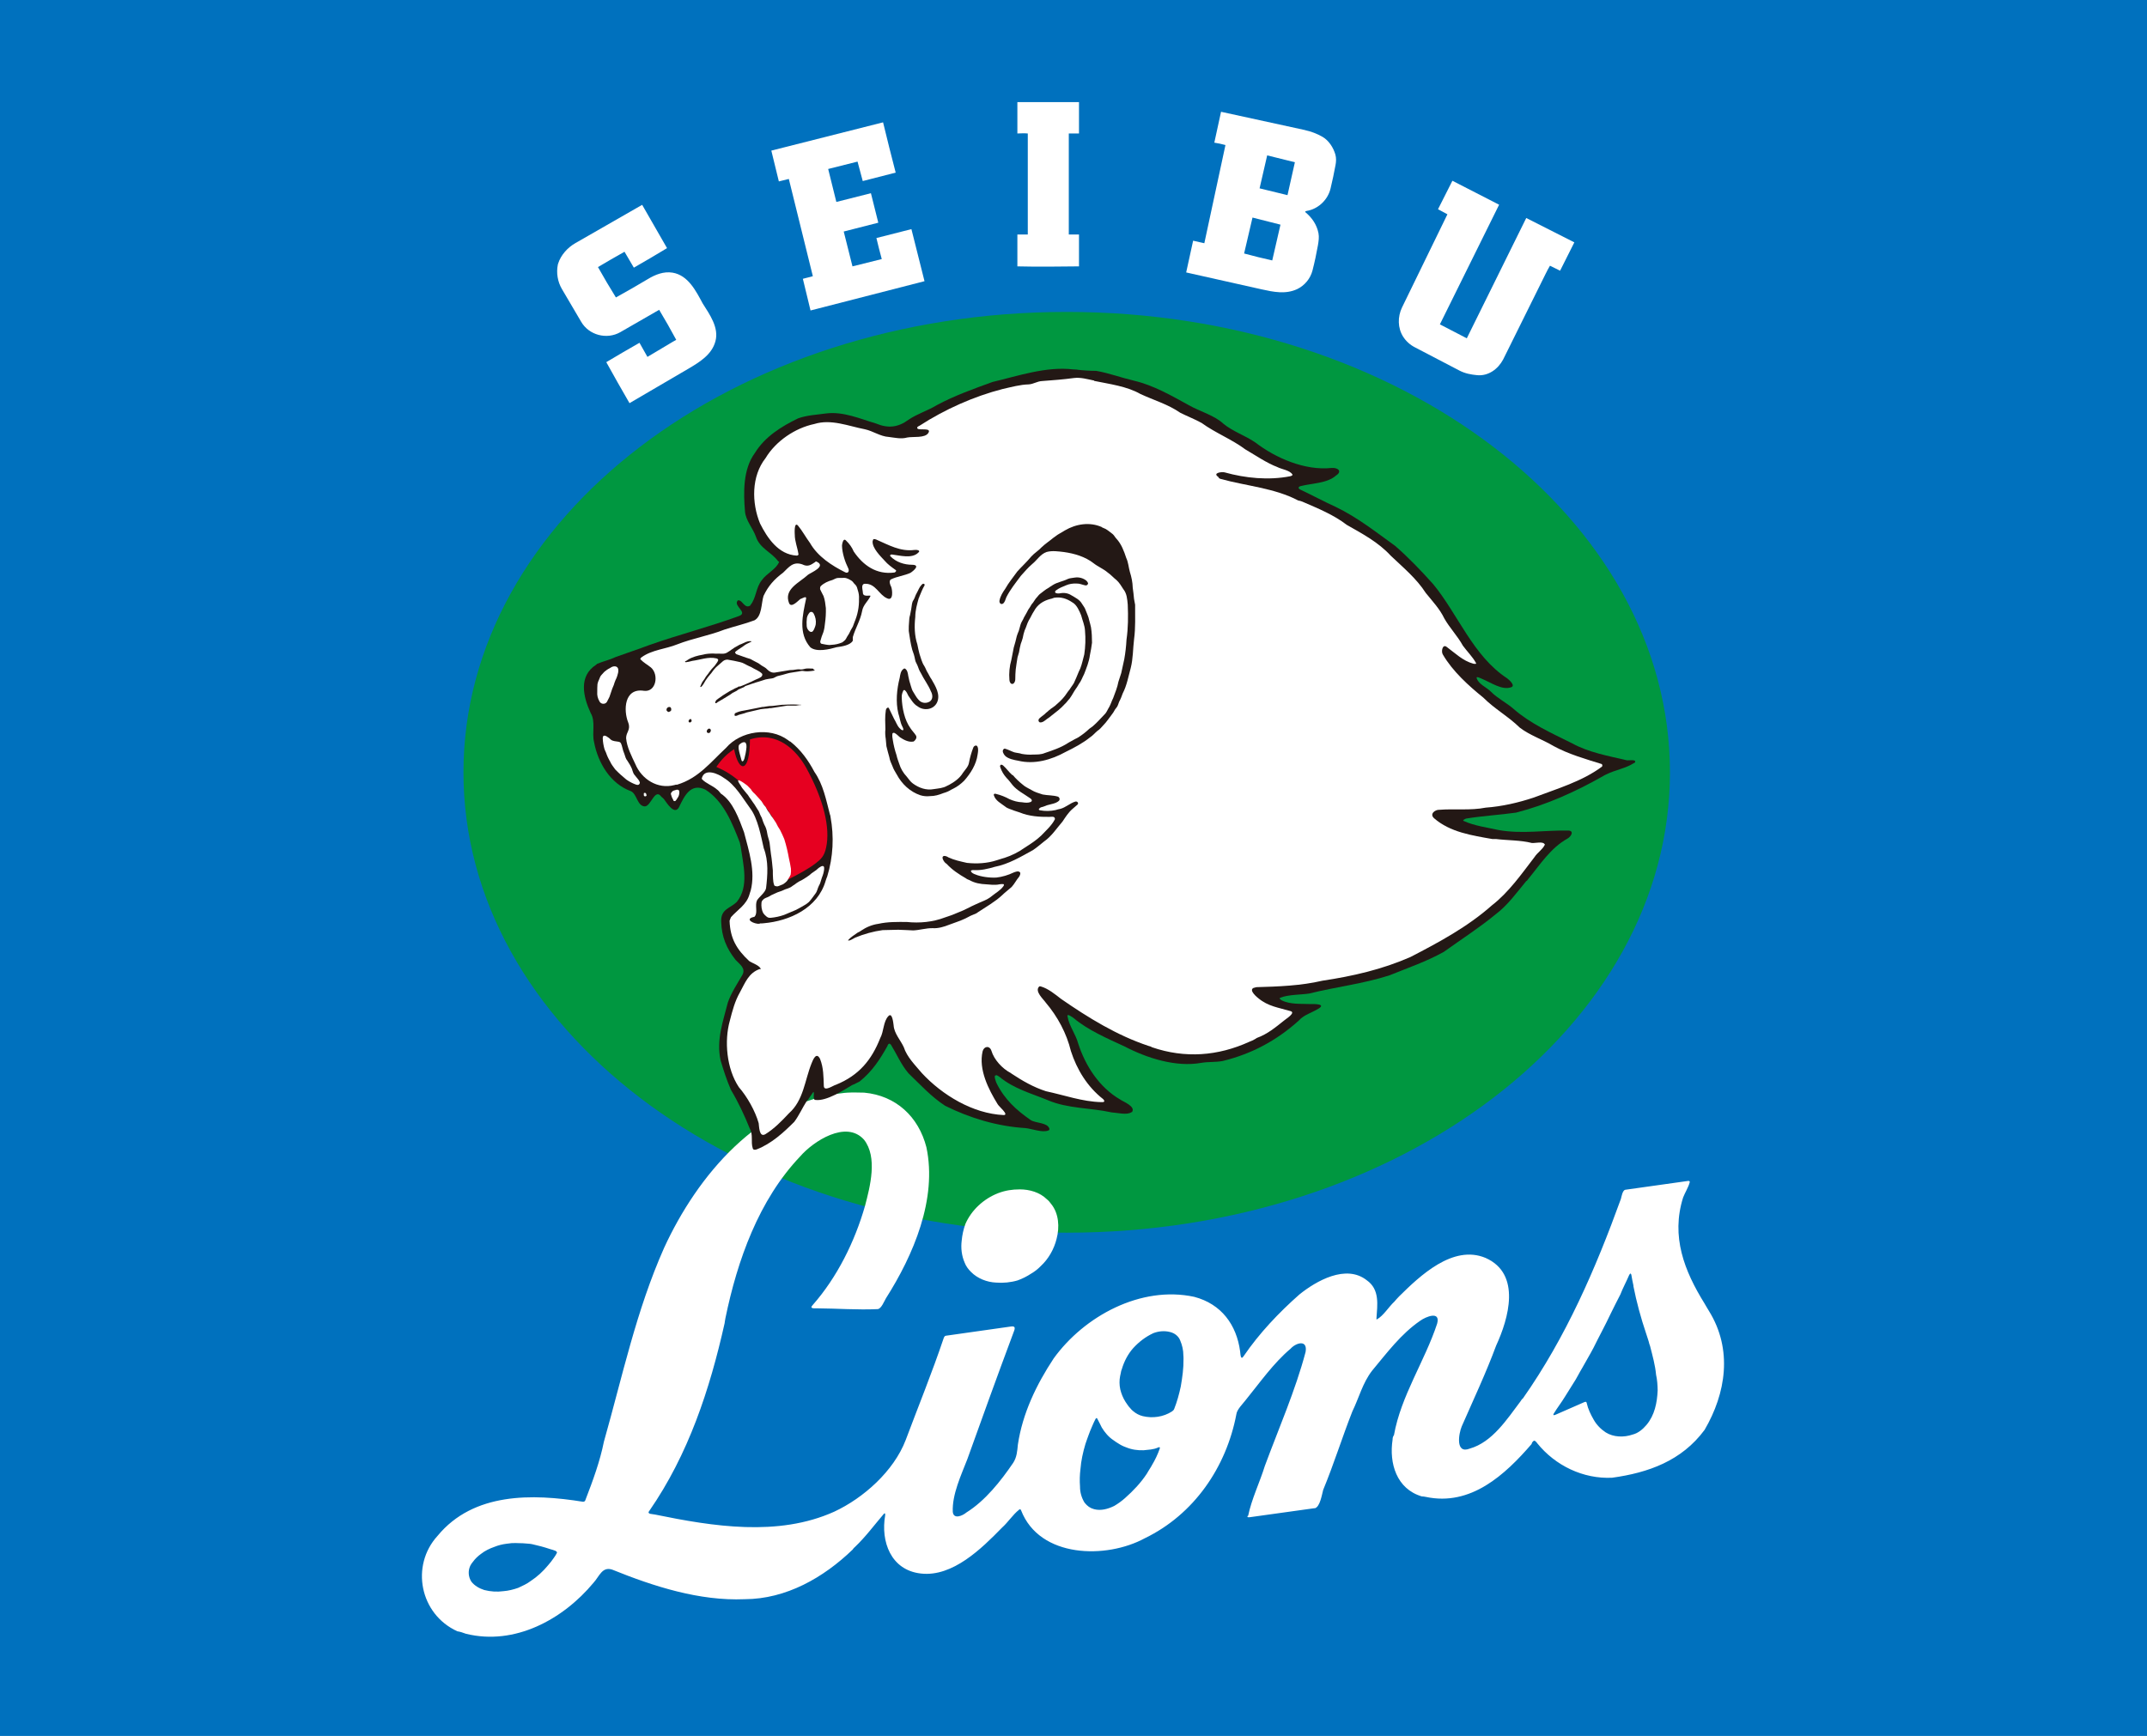
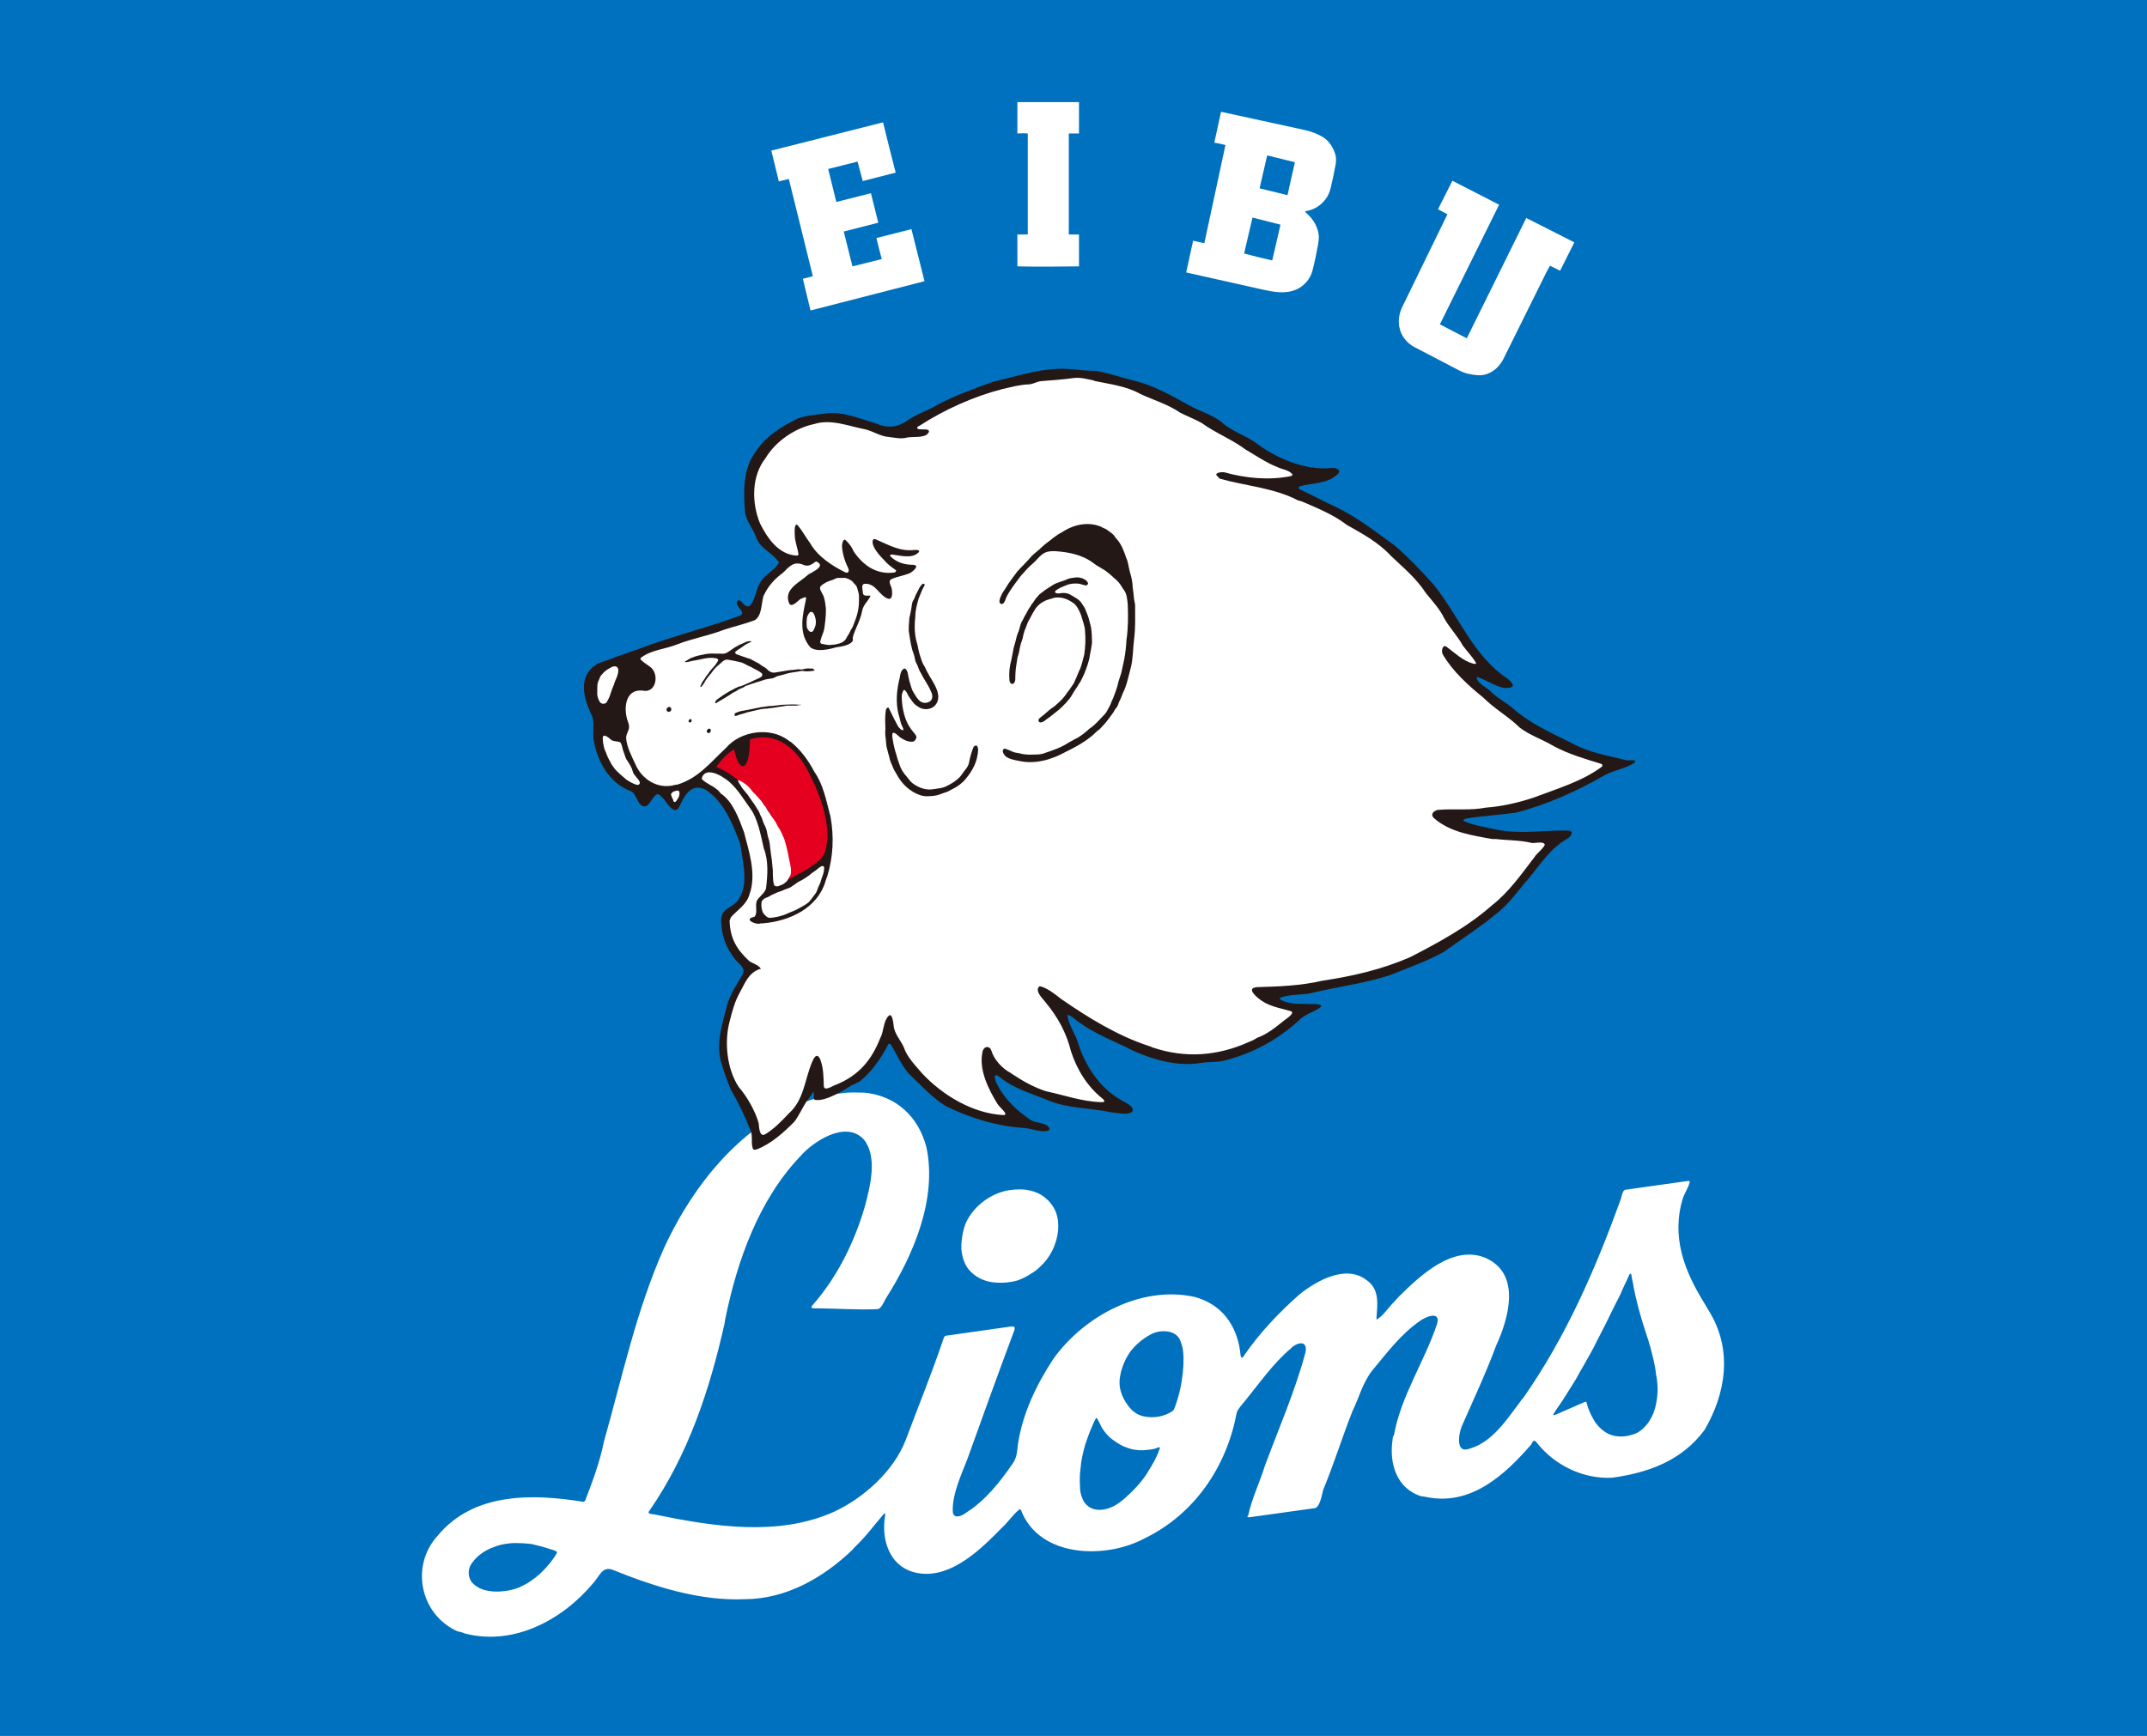
<svg xmlns="http://www.w3.org/2000/svg" id="_レイヤー_2" data-name="レイヤー_2" viewBox="0 0 296.86 240.09">
  <defs>
    <style>
      .cls-1 {
        fill: #e60020;
      }

      .cls-2 {
        fill: #009740;
      }

      .cls-3 {
        fill: #231815;
      }

      .cls-4 {
        fill: #0071be;
      }

      .cls-5 {
        fill: #fff;
      }
    </style>
  </defs>
  <g id="logo">
    <g>
      <rect class="cls-4" width="296.86" height="240.09" />
-       <path class="cls-2" d="M147.49,170.49c46.07,0,83.41-28.51,83.41-63.67s-37.34-63.68-83.41-63.68-83.41,28.51-83.41,63.68,37.34,63.67,83.41,63.67" />
      <path class="cls-5" d="M181.78,208.61c.74-.17,1-1.93,1.17-2.54,1.49-3.6,2.63-7.29,4.04-10.87.92-1.88,1.41-3.93,2.73-5.63,2.04-2.45,4-5.09,6.66-6.91.75-.54,2.83-1.42,2.33.41-1.71,5.19-5,9.97-5.97,15.42-.15.19-.19.4-.19.62-.5,3.26.54,6.81,4.03,7.85.17,0,.37.03.56.07,6.22,1.33,10.96-3.06,14.63-7.31.04-.21.16-.35.31-.45.18-.08.41.26.47.34,2.49,3.09,6.35,4.96,10.35,4.77,5-.69,9.62-2.33,12.79-6.62,2.95-5.05,3.92-11.1.6-16.45-.17-.3-.41-.66-.61-1.03-2.79-4.5-4.66-9.26-2.96-14.66.26-.68.73-1.39.92-2.13.02-.13-.12-.18-.23-.16-3.45.48-5.74.81-8.67,1.22-.4.05-.54.98-.62,1.26-3.5,9.67-7.6,19.13-13.55,27.6-.14.1-.24.25-.33.4-1.85,2.45-3.9,5.66-7.02,6.54-2.03.8-1.52-2.1-1.11-3.07,1.62-3.71,3.36-7.39,4.76-11.18,1.71-3.7,3.52-9.91-1.46-12.12-4.52-1.9-9.11,2.51-11.95,5.31-.26.26-.46.5-.66.73-.78.72-1.52,1.97-2.41,2.45-.04.06-.06.02-.07-.03v-.08c.12-1.88.49-4.01-1.35-5.3-2.87-2.25-6.98.1-9.3,1.97-2.85,2.51-5.57,5.39-7.69,8.5-.45.72-.46-.25-.51-.62-.49-3.67-2.58-6.56-6.35-7.55-7.37-1.59-15.21,2.67-19.43,8.52-2.39,3.62-4.31,7.61-4.95,11.92-.09.9-.14,1.73-.64,2.51-1.72,2.53-3.88,5.26-6.48,6.88-.5.43-1.77,1.01-1.88-.09-.11-2.41,1.17-5.1,2.01-7.28,2.07-5.76,4.14-11.52,6.28-17.24.11-.42.66-1.23-.21-1.12-3.38.48-5.67.8-9.03,1.28-.16,0-.26.2-.31.34-1.6,4.76-3.5,9.41-5.26,14.11-1.65,4.28-5.82,8-9.88,9.89-7.76,3.49-16.79,2.03-24.73.4-.3-.09-1.23-.02-.84-.5,5.41-7.81,8.36-16.77,10.42-25.96.02-.23.08-.46.11-.69,1.65-8.01,4.61-16.37,10.34-22.39,1.81-2.09,6.35-5.07,8.82-2.32,1.91,2.42.85,6.48.14,9.18-1.42,4.95-3.85,9.86-7.24,13.71-.49.51.24.44.6.44,2.78.02,5.6.24,8.39.11.51-.03.92-1.13,1.15-1.5,3.79-5.96,7.12-13.74,5.59-20.9-1.08-4.19-4.18-7.13-8.6-7.54-.74,0-1.49-.05-2.29,0h0c-.13.02-.26.02-.4.03-11.82,1.19-20.38,11.43-24.98,21.45-3.85,8.66-5.76,17.77-8.32,26.8-.54,2.71-1.54,5.43-2.53,7.99-.05.22-.17.33-.38.31-6.93-1.11-15.11-1.33-20.09,4.72-3.76,4.12-2.46,10.83,2.74,13.2.39.05.79.2,1.18.34,6.74,1.67,13.42-1.97,17.64-7.05.82-.89,1.19-2.28,2.59-1.82,5.73,2.32,12.07,4.36,18.32,4.09,5.74-.02,10.91-2.99,14.92-6.86.09-.16.21-.27.34-.38,1.47-1.4,2.64-3,3.96-4.54.17-.22.23-.02.2.19-.63,3.59.77,7.58,4.95,8.04,4.39.5,8.41-3.48,11.19-6.33.87-.78,1.51-1.81,2.37-2.49.1-.12.23-.07.28.07,2.56,6.64,11.8,6.76,17.11,3.87,6.8-3.29,11.27-9.82,12.66-17.15.07-.66.94-1.49,1.27-1.94,1.98-2.43,3.82-5.09,6.23-7.13.73-.81,2.38-1.32,2.07.46-1.4,5.3-3.73,10.61-5.63,15.75-.7,2.27-1.84,4.6-2.31,6.9-.09.02-.1.07-.1.1v.04c.04.13.46.04.47.04l8.83-1.23M225.84,177.85c.44,2.24,1.04,4.43,1.77,6.6.14.48.33.93.44,1.43.03.11.09.22.11.32.33,1.3.7,2.6.82,3.93.16.71.21,1.45.22,2.18-.08,1.7-.41,3.41-1.54,4.76-.51.6-1.15,1.15-1.93,1.34-1.19.41-2.63.38-3.71-.3-.67-.44-1.27-1.05-1.66-1.75-.42-.73-.79-1.49-.97-2.31,0-.07-.06-.16-.14-.17h-.05c-.09.02-.19.06-.27.1-1.23.54-2.46,1.08-3.7,1.62-.12.06-.24.1-.37.13-.07,0-.08-.06-.08-.11.01-.04.02-.06.04-.09.49-.81,1.08-1.56,1.57-2.37.39-.61.77-1.22,1.15-1.84.46-.68.81-1.44,1.24-2.14.51-.93,1.06-1.83,1.55-2.77.77-1.57,1.61-3.09,2.35-4.67.45-.91.9-1.82,1.37-2.72.34-.89.81-1.73,1.18-2.61.04-.09.09-.17.16-.25.02-.02.06-.03.09,0,.03.04.06.08.08.14.08.52.19,1.03.3,1.54h0ZM161.75,184.22c.63.14,1.2.56,1.43,1.17.28.65.44,1.35.44,2.06.02.17.02.32.02.49.02,1.29-.16,2.56-.38,3.83-.23,1.06-.51,2.1-.91,3.1-.06.14-.17.26-.3.34-1.19.77-2.68.98-4.05.65-.48-.12-.94-.36-1.32-.69-.14-.11-.27-.23-.38-.38-.17-.17-.31-.35-.44-.55-.36-.48-.66-1.07-.84-1.64-.2-.6-.26-1.19-.21-1.83.03-.29.09-.59.16-.88.02-.19.07-.37.15-.55.31-1.05.84-2.07,1.57-2.89.8-.87,1.71-1.57,2.79-2.07.71-.27,1.51-.35,2.27-.16h0ZM152.33,197.42c.42.69.96,1.34,1.64,1.78.22.17.46.32.69.46.32.21.68.39,1.04.51.76.32,1.59.44,2.42.41.68-.08,1.34-.08,1.98-.37.07-.03.26-.12.27.02,0,.03,0,.05,0,.08-.27.79-.67,1.64-1.1,2.34-.13.27-.32.51-.47.78-.08.13-.16.25-.23.39-.83,1.26-1.88,2.37-3.01,3.37-.46.41-.97.78-1.5,1.09-.85.42-1.84.7-2.78.45-.56-.15-.93-.42-1.32-.9-.41-.66-.64-1.45-.63-2.23-.06-.8-.04-1.61.06-2.4.09-1.19.35-2.35.69-3.49.08-.2.15-.4.21-.61.16-.39.27-.8.44-1.19.24-.54.45-1.1.73-1.63.04-.07.16-.24.23-.11.04.07.08.14.12.22.19.34.35.7.53,1.05h0ZM71.43,213.42c.58,0,1.15.03,1.73.09.16.01.31.04.46.07.82.18,1.64.4,2.44.67.24.06.48.14.72.23.1.05.28.16.22.3-.12.24-.26.46-.42.68-.24.36-.52.71-.81,1.04-.69.84-1.5,1.58-2.4,2.17-.52.4-1.13.66-1.72.94-.65.23-1.37.41-2.05.46-.88.12-1.78.06-2.64-.16-.68-.22-1.33-.58-1.78-1.15-.43-.66-.49-1.49-.16-2.2.1-.2.22-.38.37-.55.31-.43.69-.79,1.12-1.1.54-.43,1.21-.75,1.85-.97.54-.22,1.11-.36,1.68-.43.46-.08.92-.11,1.39-.1" />
      <path class="cls-5" d="M140.99,164.5c-1.04,0-2.02.15-3,.53-1.97.77-3.67,2.32-4.51,4.26-.27.74-.44,1.53-.51,2.31-.13,1.02,0,2.1.41,3.03.17.47.52.94.88,1.29.9.91,2.21,1.42,3.47,1.47.99.08,2.02-.02,2.97-.3.67-.24,1.3-.56,1.89-.95.48-.28.93-.63,1.32-1.04,1.07-.99,1.83-2.34,2.18-3.75.43-1.61.33-3.53-.77-4.86-.16-.23-.35-.45-.57-.62-.98-.97-2.41-1.37-3.75-1.37h0" />
      <path class="cls-5" d="M207.27,28.31l-6.45-3.31-1.99,3.94c.44.23.87.46,1.3.7l-6.28,12.89c-.61,1.28-.61,2.83.16,4.04.4.62.95,1.12,1.61,1.46l6.19,3.23c.77.4,1.59.55,2.44.63,1.55.14,2.89-.85,3.59-2.18.21-.43.43-.86.64-1.29l5.24-10.57c.18-.38.38-.74.59-1.1l1.4.69,1.97-3.92-6.65-3.37-8.22,16.64-3.72-1.93,8.2-16.57" />
      <path class="cls-5" d="M180.44,17.99l-11.61-2.53-.93,4.27c.52.08,1.03.19,1.54.33l-2.92,13.58-1.55-.35-.96,4.39,10.44,2.34c1.63.36,3.3.71,4.9-.03,1.03-.49,1.83-1.45,2.12-2.56.3-1.16.55-2.34.76-3.52.09-.54.18-1.13.07-1.67-.23-1.16-.88-2.11-1.77-2.86-.25-.18.28-.23.37-.25,1.5-.35,2.71-1.56,3.07-3.05.26-1.08.49-2.17.69-3.26.09-.46.11-.98-.02-1.44-.27-.95-.91-1.96-1.79-2.46-.75-.43-1.56-.74-2.4-.92M179.04,22.44l-1.02,4.55-3.86-.94,1.05-4.56,3.83.95ZM177.05,31.06l-1.14,4.96c-1.31-.29-2.6-.61-3.89-.96l1.16-4.97,3.86.98Z" />
      <path class="cls-5" d="M149.19,14.12h-8.52v4.34c.48-.02.96-.04,1.44,0v13.97h-1.44v4.41c2.85.07,5.66.03,8.52,0v-4.41h-1.41v-13.97h1.41v-4.34" />
      <path class="cls-5" d="M123.84,23.86c-.6-2.31-1.18-4.62-1.74-6.94l-15.45,3.91,1.04,4.26,1.38-.34,3.32,13.45-1.38.36,1.06,4.38,15.76-4.05-1.81-7.2-4.84,1.23c.23.97.47,1.94.74,2.91l-4.05,1.01-1.21-4.82,4.78-1.22-1.02-4.08-4.78,1.21-1.13-4.56,4.06-1.02.72,2.69,4.56-1.17" />
-       <path class="cls-5" d="M92.23,34.32l-3.44-5.99-9.24,5.3c-1.07.61-2.01,1.65-2.38,2.83-.02.05-.03.1-.04.14-.23,1.15-.03,2.36.56,3.37l2.67,4.54c1.08,1.85,3.54,2.5,5.41,1.43l5.37-3.09c.82,1.37,1.61,2.75,2.36,4.15-.17.1-.33.19-.49.28l-3.49,2.08-1.1-1.95c-1.54.88-3.07,1.77-4.59,2.68,1.05,1.9,2.12,3.79,3.21,5.67l8.03-4.7c1.57-.92,3.35-1.97,3.85-3.86.52-1.89-.82-3.74-1.76-5.23-.94-1.74-2.01-3.9-4.17-4.26-1.22-.2-2.4.27-3.43.9-1.45.87-2.92,1.71-4.4,2.53-.86-1.38-1.68-2.78-2.48-4.2,1.21-.72,2.44-1.43,3.67-2.12l1.29,2.2c1.54-.88,3.06-1.77,4.57-2.69" />
      <path class="cls-3" d="M148.95,51.12c-.2-.02-.39-.03-.57-.03-3.73-.44-7.59.9-11.15,1.74-2.63.96-5.24,1.88-7.71,3.21-1.24.76-2.68,1.18-3.91,2.02-1.43,1.05-2.79,1.22-4.5.51-2.19-.65-4.5-1.68-6.86-1.39-1.3.18-2.59.23-3.87.67-2.32,1.12-4.6,2.53-5.99,4.78-1.66,2.24-1.61,5.49-1.38,8.11.09,1.23,1.09,2.32,1.49,3.44.56,1.72,2.17,2.15,3.11,3.47.09-.01.12.03.11.08-.39,1-1.77,1.61-2.39,2.52-.83,1.03-.76,2.46-1.57,3.44,0,.05-.03.07-.07.09-.73.41-1.03-.75-1.54-.74-.05-.04-.09-.03-.12,0l-.08.09c-.49.73,1.51,1.6.23,2.07-4.07,1.49-8.27,2.56-12.36,4-1.55.59-3.15,1.11-4.72,1.68-.82.4-1.72.58-2.55.94-.04.06-.09.09-.14.13-2.41,1.56-1.81,4.36-.73,6.68.7,1.17.14,2.71.46,4,.52,2.82,2.24,5.76,5.06,6.78.88.36.88,2.05,1.94,2.12.87.03,1.4-2.61,2.31-1.33.14.1.27.22.38.36.38.5,1.44,2.27,2.07,1.05.71-1.48,1.59-3.39,3.65-2.39,2.53,1.62,3.69,4.61,4.75,7.33.02.19.08.35.11.52.34,2.46,1.21,5.56-.55,7.69-.97.92-2.22.96-2.14,2.74.06,2.04.72,3.66,1.99,5.26.57.62,1.45,1.15.93,2.09-.71,1.24-1.51,2.41-2,3.8-.67,2.65-1.61,5.15-1.01,7.99.42,1.41.85,2.76,1.45,4.12.99,1.65,1.88,3.55,2.59,5.33.5.85.12,1.83.41,2.72.06.26.34.23.54.16,2.02-.78,3.7-2.31,5.2-3.81.67-.89,1.12-1.94,1.72-2.87.23-.18.92-1.34.94-1.26l.05.09c.02.3-.08.65.05.93.04.05.1.07.17.08,1.53.2,3.92-1.37,5.06-2.05.35-.13.67-.33.99-.47l.1-.07c1.69-1.36,2.77-3.01,3.82-4.9,0-.13.18-.35.31-.28l.05.03s.08.08.12.12c.81,1.32,1.38,2.71,2.41,3.93,1.66,1.59,3.11,3.21,5.06,4.49,3.44,1.72,7.24,2.85,11.09,3.09.9.08,2.39.68,3.18.33.15,0,.19-.19.14-.29-.31-.83-1.89-.7-2.57-1.15-1.99-1.38-3.61-2.85-4.73-5.12-.06-.15-.46-1.12-.06-1.06l.07-.03c.15.06.28.15.41.24,1.98,1.64,4.34,2.26,6.67,3.22,2.78,1.19,5.9,1.04,8.81,1.69.7.03,2.18.42,2.76-.03.05.02.06,0,.07,0,.57-.8-1.22-1.45-1.61-1.74-2.93-1.7-4.82-4.67-5.82-7.75-.33-1.27-1.27-2.46-1.47-3.73-.17-.57.81.19.83.2,2,1.69,4.7,2.84,7.05,3.93,3.1,1.62,7.12,2.9,10.6,2.27.98-.17,2-.07,2.98-.26,4-.98,7.45-2.83,10.5-5.58.77-.87,1.94-1.11,2.89-1.76.88-.65-1.37-.52-1.24-.53-1.3-.06-2.86.08-4.03-.53-.09-.05-.37-.25-.19-.34,1.1-.46,3.03-.42,4.03-.59,3.68-.92,7.46-1.34,11.1-2.52,2.54-1.03,5.08-1.89,7.5-3.24,2.41-1.73,4.91-3.33,7.21-5.23,1.61-1.2,2.92-3.03,4.18-4.55.13-.07.2-.17.26-.27,1.65-1.99,3.11-4.33,5.47-5.63.42-.24.97-1.02.14-1.1-3.21-.07-6.42.51-9.68-.07-1.6-.36-3.33-.57-4.84-1.26-.22-.09.26-.31.36-.33,2.27-.37,4.61-.5,6.89-.82,4.24-1.09,8.23-2.89,12.03-5.05.15-.09.31-.18.48-.25,1.19-.6,2.7-.83,3.79-1.56h.07c.49-.57-.84-.34-1.02-.37-2.61-.62-5.28-1.07-7.65-2.38-2.77-1.38-5.67-2.66-8.04-4.73-.95-.84-2.21-1.45-3.12-2.37-.59-.62-1.76-1.05-1.99-1.91-.09-.3.64.08.7.1,1.24.5,2.81,1.64,4.07,1.18.68-.22-.38-1.11-.56-1.24-4.71-3.08-6.79-8.86-10.22-13.02-1.68-1.87-3.39-3.67-5.27-5.3-2.64-1.9-5.19-3.93-8.18-5.37-1.65-.75-3.25-1.62-4.91-2.4-.3-.13-.35-.38,0-.48,1.56-.41,3.72-.38,4.92-1.47.89-.55.31-1.12-.6-1.05-3.67.4-7.74-1.36-10.57-3.54-1.41-.96-3.11-1.51-4.4-2.58-1.28-1.19-3.26-1.69-4.76-2.55-2.43-1.34-4.89-2.76-7.6-3.4-1.72-.4-3.45-1.05-5.22-1.36-.89,0-1.79-.06-2.66-.16v.02" />
      <path class="cls-1" d="M112.8,119.39c.77-.61,1.18-1.01,1.43-2.19.58-2.68-.32-6.58-2.78-11.05-1.32-2.37-3.99-5.09-7.76-3.88,0,4.64-1.52,4.72-2.19,1.35-1.35.85-2.11,1.96-2.45,2.45,1.35.59,2.07,1.07,3.4,2.14,4.06,3.29,6.18,6.56,6.49,13.44,1.49-.74,3.01-1.59,3.85-2.26" />
      <path class="cls-5" d="M151.29,52.68c2.11.44,4.5.73,6.39,1.81,1.85.86,3.81,1.42,5.5,2.59.94.48,2.02.89,2.97,1.42,1.91,1.39,4.15,2.24,6.05,3.66,1.44.84,2.89,1.85,4.44,2.45.59.3,1.72.43,2.06,1.02.03.02.03.05,0,.08l-.04.04c-.08.06-.18.11-.28.12-2.97.58-6.17.27-9.06-.54-.37-.1-1.72.07-.87.63.06.17.19.24.33.28,3.54.98,7.43,1.25,10.72,2.98.21.03.39.09.57.16,2.1.91,4.33,1.81,6.14,3.21,2.18,1.24,4.37,2.4,6.09,4.27,1.69,1.61,3.56,3.15,4.84,5.15.9,1.12,1.94,2.21,2.56,3.52.74,1.31,1.85,2.45,2.57,3.77.59.81,1.33,1.52,1.81,2.39.04.04.03.09-.02.12h-.03c-.11.02-.22,0-.32-.02-1.45-.39-2.52-1.47-3.68-2.32-.57-.45-.81.65-.52,1.07,1.33,2.29,3.56,4.31,5.58,5.94,1.54,1.55,3.51,2.64,5.04,4.15,1.4,1.08,3.21,1.66,4.69,2.56,2.07,1.12,4.42,1.79,6.64,2.48.11.06.12.29.04.36-2.76,2.06-6.27,3.07-9.44,4.28-2.13.71-4.4,1.23-6.63,1.39-2.13.42-4.29.13-6.44.3-.51-.03-1.39.55-.7,1.17,2.21,1.93,5.25,2.38,8.04,2.87.17,0,.33,0,.49,0,1.62.2,3.44.15,4.99.55.45.04,1.46-.23,1.72.12.06.01.07.05.06.09v.05c-.3.64-1.03,1.08-1.41,1.68-1.77,2.31-3.57,4.89-5.89,6.68-3.33,2.96-7.37,5.14-11.29,7.16-3.9,1.71-7.96,2.64-12.17,3.27-2.93.69-6.11.81-9.11.89-.14.04-.27.08-.41.11-.69.34.59,1.36.69,1.43,1.35,1.12,2.77,1.28,4.39,1.76.89.2-.62,1.11-.81,1.29-1.21.96-2.32,1.9-3.79,2.43-.08.05-.17.11-.25.16-.25.15-.52.27-.79.37-4.34,1.98-8.9,2.33-13.47.76-.12-.09-.29-.14-.46-.18-4.37-1.45-8.34-3.9-12.1-6.5-.84-.65-1.79-1.44-2.81-1.73-.08-.03-.17-.03-.23.02-.66.65.6,1.75.91,2.21,1.64,1.93,2.89,4.26,3.48,6.7.83,2.58,2.29,4.95,4.43,6.63.08.05.23.27.18.35v.02c-.07.04-.12.05-.18.07-.08,0-.15,0-.23,0-2.61-.06-5.12-.97-7.65-1.51-1.74-.56-3.27-1.45-4.8-2.46-.01-.04-.05-.06-.09-.07-1.15-.6-2.29-1.84-2.65-3.07-.25-.75-1.04-.64-1.22.1-.57,2.52.82,5.24,2.08,7.29.14.3,1.63,1.5.84,1.51-4.26-.19-8.5-2.77-11.31-5.8-.93-1.11-2.06-2.21-2.51-3.6-.45-.98-1.33-1.89-1.4-3.01-.04-.27-.18-1.86-.72-1.28-.72.74-.63,2.14-1.13,3.04-1.19,3.02-2.93,5.16-6.13,6.46-.35.07-1.6.99-1.67.2-.05-1.31-.03-2.53-.52-3.77-.53-1.07-1,.17-1.17.59-.96,2.37-1.1,5.13-3.14,6.93-.98,1.05-2.02,2.12-3.26,2.89-.88.5-.85-1.14-.92-1.53-.48-1.7-1.6-3.67-2.74-4.98-1.71-2.56-2.03-6.41-1.25-9.18.35-1.37.7-2.71,1.39-3.92.73-1.33,1.2-2.7,2.75-3.24.06.06.13.04.12-.02v-.04c-.23-.48-1.17-.75-1.59-1.05-1.68-1.57-2.63-3.08-2.7-5.57.06-.15.11-.32.19-.49.9-1.02,2.15-1.7,2.56-3.16.04-.17.12-.35.17-.53.68-2.67-.26-5.48-.93-8.07-.68-1.81-1.52-4.24-3.21-5.34-.18-.23-.32-.43-.55-.58-.59-.52-1.51-.83-2.02-1.38-.04-.02-.05-.06-.05-.11v-.06c.4-1.46,2.31-.58,3.03-.04,1.61.96,2.6,2.79,3.66,4.22,1.06,1.39,1.5,3.91,1.87,5.51.69,1.77.53,3.73.32,5.54-.13.61-.92,1.15-1.25,1.67-.32.69.12,1.68-.29,2.19-.03.08-.09.1-.16.11-1.37.31.1,1.02.8.94.04-.06.09-.05.15-.05.13,0,.27,0,.42-.02,3.58-.31,7.47-2.09,8.56-5.84.05-.21.15-.42.23-.64.82-2.67.96-5.51.45-8.26,0-.11-.04-.21-.08-.31-.53-2.02-.92-4.13-2.14-5.88-.85-1.61-1.88-3.05-3.32-4.19-.14-.04-.24-.13-.35-.22-2.52-1.86-6.56-1.25-8.56,1.09-2.14,1.99-3.81,4.2-6.78,5.09-.12-.03-.23.01-.36.05-2.3.6-4.52-.8-5.4-2.92-.52-1.11-1.16-2.32-1.27-3.57,0-.87.68-1.13.29-2.17-.67-1.66-.58-4.81,2.18-4.38,1.68.22,2.1-2.23.97-3.22-.47-.38-1.04-.69-1.45-1.13-.07-.1.09-.25.17-.3,1.4-1.02,3.33-1.13,4.9-1.77,2.15-.84,4.42-1.21,6.55-2.05,1.38-.45,2.79-.77,4.14-1.28,1.05-.57.93-2.34,1.25-3.37.65-1.38,1.48-2.31,2.71-3.22.81-.78,1.38-1.58,2.64-1.15.8.4,1.19.08,1.83-.34,0-.07.06-.07.12-.05,1.48.64-.71,1.51-1.15,1.83-1.16,1.09-3.41,1.98-2.61,3.95.34.7,1.31-.44,1.57-.61l.09-.02c.19-.07.79-.46.68.02-.47,2.24-1.1,4.76.59,6.69.87.72,2.67.27,3.64-.01.67-.09,1.84-.25,2.21-.86.02-.01.03-.02.03-.05,0-.17-.02-.34,0-.5.35-1.22,1.04-2.29,1.28-3.58.15-.89.8-1.32,1.16-2.09.02-.18-.91.18-1.04-.34,0-.31-.23-1.04,0-1.23l.04-.06c.09-.03.2-.08.29-.06,1.42-.04,1.89,1.54,3.01,2.01.93.45.71-1.26.56-1.6-.13-.23-.34-.77-.08-.98l.05-.04c.84-.41,1.82-.51,2.69-.9.45-.29,1.41-1.1.25-1.12-1.09,0-2.24-.36-3.03-1.19-.1-.17.11-.25.24-.23,1.07.13,2.73.61,3.61-.24.46-.37-.3-.43-.52-.39-1.96.25-3.56-.69-5.28-1.44-.09-.04-.19-.06-.3-.07-.05,0-.11.04-.14.1v.05c-.04.07-.06.13-.06.2-.03.93,1.09,2.02,1.65,2.63.46.54.99.91,1.55,1.31.16.11-.07.32-.18.34-2.46.33-4.32-.97-5.63-2.91-.23-.56-.61-1.08-1.05-1.5-.43-.49-.57.6-.57.7.03,1.05.42,2.24.88,3.16.15.34-.01.72-.44.52-1.85-.92-3.81-2.2-4.86-4.05-.58-.78-1.07-1.7-1.68-2.43-.58-.59-.42,1.37-.43,1.25,0,.96.37,1.77.5,2.67.07.16-.09.25-.24.25-2.52-.14-4.05-2.43-5.06-4.44-1.17-2.85-1.21-6.54.76-9.04,1.42-2.36,4.08-4.16,6.74-4.72,2.33-.73,4.75.3,7,.73,1.12.24,2.13.99,3.29,1.06.84.1,1.72.32,2.55.08.78-.16,2.5.12,2.94-.65.46-.75-1.25-.32-1.5-.58-.2-.22.2-.36.27-.4,3.48-2.26,7.54-4.07,11.53-5.09,1.18-.26,2.37-.6,3.58-.63.65-.04,1.16-.43,1.83-.46,1.47-.11,2.95-.22,4.41-.42.94-.12,1.88.17,2.79.35h0" />
      <path class="cls-3" d="M152.35,72.9c-1.66-.74-3.56-.45-5.11.46-.44.29-.92.5-1.34.84-.08.06-.16.11-.24.17-.54.45-1.11.82-1.62,1.3-.43.48-1.02.82-1.45,1.3-.6.73-1.3,1.37-1.93,2.07-.57.8-1.2,1.55-1.68,2.41-.33.46-.66,1.01-.77,1.56-.1.33.17.71.52.44.23-.23.29-.54.41-.84.54-1.08,1.31-2.02,2.02-2.98.51-.56.98-1.13,1.56-1.62.68-.55,1.13-1.37,2-1.67.78-.21,1.61-.08,2.39.01,1.44.2,2.94.64,4.1,1.55.62.49,1.36.77,1.96,1.29.44.3.79.72,1.21,1.04.39.36.65.8.93,1.24.5.61.55,1.39.62,2.15.07,1.62.06,3.24-.17,4.84-.05.91-.15,1.82-.31,2.71-.15.64-.29,1.28-.42,1.92-.13.4-.26.81-.39,1.2-.14.77-.46,1.54-.73,2.27-.21.4-.32.83-.54,1.22-.19.29-.31.62-.52.89-.59.59-1.11,1.23-1.75,1.77-.15.14-.33.22-.48.35-.47.45-.99.85-1.54,1.2-.14.1-.3.14-.45.23-.33.21-.69.36-1.01.57-.96.62-2.07.99-3.14,1.35-.54.23-1.04.21-1.62.22-.52.04-1.06,0-1.58-.09-.33-.12-.69-.13-1.04-.22-.44-.15-.85-.39-1.3-.51-.04,0-.08,0-.12.03l-.05.04c-.28.25,0,.7.19.91.42.44,1.35.61,1.82.69,2.25.55,4.58-.12,6.55-1.21,1.17-.57,2.38-1.21,3.4-2.03.38-.24.67-.61,1.02-.9.3-.18.54-.47.77-.73.5-.49.86-1.09,1.29-1.63.21-.25.31-.57.53-.8s.28-.57.4-.85c.21-.38.35-.76.5-1.17.57-1.1.77-2.31,1.1-3.49.34-1.32.3-2.68.47-4.03.21-1.57.13-3.15.14-4.73-.04-.27-.09-.54-.15-.81-.04-.51-.11-1.03-.18-1.55-.02-.76-.17-1.47-.4-2.2-.18-.65-.21-1.31-.5-1.92-.31-.94-.67-1.92-1.35-2.65-.2-.2-.31-.47-.53-.65-.32-.24-.62-.5-.96-.7-.18-.07-.35-.15-.52-.23" />
      <path class="cls-3" d="M150.4,80.77l.04-.04s0-.06,0-.09c-.05-.13-.14-.24-.24-.34-.44-.35-1.02-.5-1.58-.42-.32.07-.69.06-.99.2-.68.34-1.43.43-2.07.84-.21.12-.4.27-.61.4-.41.22-.75.53-1.12.8-.18.13-.3.31-.45.48-.23.22-.37.52-.56.77-.18.17-.28.39-.41.6-.17.23-.32.47-.44.74-.14.23-.26.46-.39.69-.12.33-.36.62-.46.95-.08.3-.17.61-.26.92-.1.23-.2.47-.27.71-.12.53-.26,1.06-.42,1.58-.11.57-.22,1.13-.33,1.69-.26.91-.35,1.85-.27,2.79,0,.23.17.64.47.54.23-.07.34-.4.34-.62,0-.46.02-.91.06-1.36.07-.56.16-1.12.25-1.68.07-.23.14-.47.21-.71.06-.39.14-.78.24-1.16.1-.27.2-.54.27-.81.06-.36.15-.71.27-1.06.22-.44.33-.94.56-1.36.27-.42.44-.87.72-1.28.48-.92,1.26-1.44,2.3-1.71.18-.02.34-.12.51-.16.93-.13,1.7.1,2.51.65.61.32.99,1.24,1.21,1.79.18.7.5,1.4.53,2.12.1,1.1.06,2.2-.1,3.28-.18.65-.31,1.33-.55,1.94-.29.57-.48,1.17-.76,1.74-.12.36-.36.62-.57.94-.13.25-.34.44-.49.68-.38.6-.88,1.12-1.42,1.58-.31.33-.74.54-1.08.84-.12.14-.27.23-.41.35-.28.31-.66.51-.95.8-.1.11-.15.32-.04.43.04.04.08.09.13.1.37.06.72-.27.98-.47.22-.14.43-.29.62-.46.63-.49,1.3-.99,1.83-1.59.26-.22.43-.51.67-.75.34-.45.58-.97.91-1.43.16-.19.25-.41.39-.62.32-.41.48-.91.72-1.36.33-.86.68-1.7.8-2.63.12-.56.22-1.14.29-1.71,0-.71-.03-1.42-.14-2.12-.07-.33-.16-.66-.25-.98-.09-.51-.33-.94-.5-1.42-.1-.33-.32-.56-.49-.85-.33-.59-.93-.86-1.48-1.19-.46-.3-1.02-.38-1.57-.27-.2.04-.45.03-.63-.07-.06-.05-.05-.21,0-.27.04-.03.08-.07.12-.09.4-.3.87-.48,1.33-.67.46-.2.98-.28,1.48-.25.42-.02.75.16,1.15.24.15.05.31,0,.4-.13" />
-       <path class="cls-3" d="M139.98,107.21s-.05-.06-.08-.08c-.43-.38-.75-.86-1.18-1.24-.17-.15-.39-.22-.45.07.01.05.02.11.04.17.2.57.46,1.01.87,1.47.31.3.57.67.84,1,.64.75,1.5,1.16,2.29,1.72.23.13.56.4.2.6-.39.15-.77.1-1.17.04-.62-.02-1.19-.18-1.76-.43-.56-.31-1.21-.57-1.83-.72-.15-.06-.42-.07-.32.22.24.73.98,1.08,1.55,1.52.35.3.85.39,1.26.57.25.09.51.17.76.25,1.27.53,2.75.63,4.11.61.26-.01.73-.12.75.27,0,.03,0,.06-.02.09-.44.85-1.22,1.53-1.86,2.21-.7.67-1.5,1.18-2.31,1.7-.83.59-1.79,1.08-2.76,1.39-.11.04-.24.06-.34.1-.25.09-.5.17-.76.24-1.32.43-2.74.51-4.12.36-.87-.2-1.75-.38-2.56-.76-.19-.13-.37-.2-.6-.2-.51.12.05.86.17.96.07.04.13.09.19.14.74.81,1.72,1.46,2.67,2,.13.12.29.16.45.23.78.43,1.51.56,2.42.6.47.05.95.08,1.43.05.28-.04.59-.12.87-.08.15.02.05.23.01.28-.44.61-1.06.92-1.62,1.38-.61.53-1.49.78-2.2,1.13-.81.35-1.56.81-2.39,1.11-.64.28-1.18.49-1.89.71-1.68.64-3.5.81-5.28.62-1.35,0-2.56-.04-3.92.26-.86.12-1.67.46-2.39.95-.13.1-.27.18-.42.24l-.1.06c-.42.3-.91.6-1.24.98-.12.12.15.07.2.06.28-.1.51-.26.77-.39,1.19-.49,2.5-.86,3.78-1.03.72-.01,1.44-.03,2.16-.05.69.04,1.39.04,2.08.09.89-.04,1.79-.33,2.67-.31.78.05,1.58-.19,2.3-.48.74-.28,1.52-.52,2.23-.86.46-.26.96-.5,1.47-.69.09-.04.18-.11.26-.17,1.13-.75,2.33-1.42,3.33-2.34.41-.41.91-.77,1.34-1.16.4-.44.65-.97,1.02-1.4.1-.16.24-.43.14-.61l-.04-.04c-.22-.21-.64-.03-.87.06-.72.35-1.56.6-2.36.69-.92.05-2.14-.1-2.93-.44-.19-.06-.55-.23-.59-.44-.04-.19.38-.15.45-.15.95.05,1.92-.18,2.83-.45,1.92-.37,3.65-1.41,5.33-2.34.52-.35,1.01-.78,1.5-1.17,1.05-.73,1.74-1.82,2.56-2.77.4-.6.81-1.25,1.36-1.72.24-.2.48-.41.71-.62.19-.21-.04-.47-.3-.41-.75.22-1.32.81-2.08,1.01-.23.04-.45.1-.67.17-.71.15-1.41.16-2.13.03-.39-.07-.03-.38.17-.43.27-.05.53-.17.79-.27.53-.16,1.22-.23,1.64-.61.09-.08.13-.27.07-.38-.05-.07-.11-.17-.2-.2-.69-.21-1.42-.16-2.12-.3-.53-.18-1.08-.32-1.55-.62-.4-.24-.84-.41-1.19-.73-.5-.4-.99-.86-1.4-1.35h-.01" />
      <path class="cls-3" d="M127.07,82.7s.02-.09.03-.13c.22-.52.44-1.12.73-1.6.08-.19-.13-.3-.28-.2-.04.04-.08.08-.13.12-.32.33-.45.76-.68,1.16-.18.28-.24.63-.42.92-.12.16-.19.35-.22.54-.06.52-.16,1.04-.27,1.56-.09.28-.13.58-.13.88-.04.43-.06.87-.05,1.31.13.87.25,1.76.48,2.6.17.44.31.89.39,1.35.04.33.25.59.36.89.12.35.24.67.44.98.42.87,1.03,1.64,1.39,2.53.25.45.32,1.06-.13,1.4-.5.32-1.16.26-1.56-.21-.32-.33-.5-.72-.74-1.09-.18-.26-.24-.54-.34-.84-.15-.46-.28-.92-.36-1.39-.05-.36-.12-.83-.47-1.02-.02-.01-.06-.01-.09,0l-.1.06c-.39.26-.45.81-.52,1.22-.41,1.59-.57,3.37-.19,4.94.2.57.25,1.19.52,1.74.06.12.22.4.16.53,0,.02,0,.02-.01.03-.2.08-.4-.18-.51-.28-.34-.36-.48-.85-.74-1.26-.25-.5-.49-1.01-.74-1.52-.03-.04-.09-.07-.14-.05l-.05.02c-.14.06-.19.21-.22.35-.14.87-.08,1.75-.06,2.63-.05.44-.02.9.05,1.34.02.33.05.66.09.99.12.51.26,1.01.4,1.51.07.47.27.86.45,1.29.14.41.36.73.57,1.1.71,1.33,1.84,2.41,3.28,2.89.42.13.87.17,1.31.12.69,0,1.24-.17,1.9-.43.37-.1.72-.25,1.05-.46.09-.05.19-.1.28-.14.57-.28,1.04-.64,1.5-1.09.9-1.02,1.69-2.26,1.87-3.63.05-.3.13-.76,0-1.04-.01-.06-.05-.1-.08-.15-.03-.02-.07-.04-.1-.05h-.07c-.17,0-.29.14-.35.28-.26.68-.46,1.38-.59,2.08-.09.55-.53.97-.84,1.41-.42.72-1.2,1.28-1.91,1.66-.1.05-.2.09-.29.14-.57.33-1.19.35-1.83.45-1.03.2-2.04-.16-2.88-.77-.35-.24-.6-.65-.87-.97-.46-.48-.83-1.11-1.02-1.74-.14-.41-.29-.78-.38-1.21-.23-.68-.4-1.37-.51-2.07-.06-.29-.1-.6-.06-.9.02-.11.15-.14.25-.12l.05.02c.27.13.5.4.74.59.51.34,1.17.7,1.8.6.04,0,.09-.01.13-.04.24-.18.44-.49.3-.78-.22-.37-.53-.65-.76-1.01-.85-1.16-1.17-2.86-1.22-4.21-.03-.37.06-.71.23-1.04.04-.05.13-.07.2-.03l.04.04c.22.2.31.47.44.72.38.53.7,1.14,1.28,1.47.86.66,2.2.49,2.69-.53.51-1.1-.23-2.28-.77-3.22-.2-.27-.32-.56-.49-.85-.22-.31-.31-.68-.51-.99-.33-.47-.48-1.17-.66-1.67-.11-.43-.21-.87-.29-1.3-.4-1.21-.43-2.53-.29-3.78,0-.92.24-1.77.49-2.66h0" />
      <path class="cls-5" d="M112.65,86.81c-.06.17-.14.35-.25.48-.1.13-.3.14-.44.05-.24-.17-.4-.45-.42-.75-.03-.38-.02-.76.03-1.14.06-.28.2-.55.4-.76l.05-.03c.12-.06.29-.04.39.07.04.04.07.09.1.14.24.45.35.96.28,1.47-.03.16-.07.31-.14.46" />
      <path class="cls-5" d="M118.06,80.66c.07.09.16.17.24.25.18.2.24.46.3.7.14.4.2.82.17,1.23.03,1.09-.19,2.19-.62,3.2-.08.2-.15.41-.23.62-.09.17-.19.35-.3.52-.07.15-.15.29-.22.45-.1.15-.2.3-.29.46-.07.15-.15.29-.25.42-.12.12-.26.23-.41.34l-.06.02c-.44.19-.91.29-1.38.31-.11.01-.23.02-.34.03-.36-.02-.72-.1-1.07-.17-.16-.03-.22-.25-.17-.39.12-.43.25-.84.42-1.23.12-.4.19-.8.22-1.22.1-.69.14-1.39.12-2.09-.06-.56-.13-1.14-.32-1.67-.15-.3-.31-.58-.45-.89l-.02-.05s-.01-.04-.01-.06c0-.14,0-.28.11-.39.44-.42,1.01-.67,1.59-.83.15-.06.31-.14.46-.21.36-.15.76-.04,1.14-.09.42,0,.76.22,1.1.43.11.08.19.2.27.31" />
      <path class="cls-5" d="M103.85,109.22c.13.17.25.35.43.49.08.08.17.16.24.25.27.28.53.59.79.88.15.2.23.42.41.6.11.11.21.25.27.4.11.21.24.41.4.6.15.26.31.51.5.74.13.2.26.41.4.61.09.19.19.36.28.54.1.15.2.3.29.46.21.41.4.83.58,1.26.28.88.49,1.79.65,2.69.11.47.2.93.27,1.39.02.27.02.54-.03.81-.07.24-.28.49-.38.71-.12.26-.47.51-.68.65-.2.09-.39.17-.59.24-.2.09-.41.05-.6-.05,0,0-.01-.02-.01-.03-.02-.03-.03-.05-.04-.09-.09-.27-.13-.55-.14-.84-.02-.39-.04-.77-.03-1.15-.08-.75-.13-1.5-.26-2.25-.07-.52-.13-1.04-.19-1.57-.08-.46-.27-.87-.33-1.33-.06-.42-.19-.82-.4-1.18-.12-.27-.23-.56-.32-.85-.04-.12-.09-.23-.16-.33-.16-.31-.24-.68-.47-.95-.21-.3-.36-.63-.59-.91-.12-.18-.25-.37-.37-.54-.2-.23-.31-.51-.53-.72-.17-.2-.33-.39-.49-.6-.21-.22-.31-.51-.5-.75-.09-.12-.15-.26-.2-.41-.02-.12.23-.03.24-.03.36.18.74.45,1.04.69.18.18.35.37.54.55" />
      <path class="cls-5" d="M113.46,121.97c-.05.19-.13.36-.23.53-.19.36-.23.78-.49,1.1-.18.24-.35.48-.53.72-.18.19-.29.41-.52.56-.18.14-.35.27-.56.37-.37.22-.74.43-1.13.62l-1.59.67c-.6.21-1.21.34-1.85.4-.25.03-.48-.06-.66-.25-.13-.11-.26-.24-.36-.39-.24-.44-.3-.97-.25-1.47,0-.04.01-.09.03-.13.07-.16.2-.3.34-.4.15-.08.3-.16.46-.21.19-.08.37-.18.54-.29.28-.13.57-.26.86-.39.37-.11.73-.25,1.08-.42.36-.11.73-.24,1.02-.49l.3-.2c.08-.06.16-.13.24-.18.24-.16.48-.3.75-.42.35-.2.68-.43,1.01-.66.1-.09.21-.19.31-.27.22-.14.43-.3.64-.44l.04-.04c.18-.18.39-.34.62-.46.17-.08.39-.1.42.16,0,.08,0,.16,0,.24-.04.39-.15.77-.3,1.13-.07.21-.14.42-.2.63" />
-       <path class="cls-5" d="M102.91,104.93c-.01.06-.03.13-.06.19-.03.07-.09.14-.17.17-.04.02-.09,0-.11-.04-.02-.04-.04-.08-.05-.12-.1-.38-.2-.75-.3-1.12-.07-.25-.11-.52-.09-.79,0-.12.07-.23.18-.31.09-.08.2-.14.3-.2.09-.04.19-.06.29-.06.06,0,.13.02.17.07.02.02.03.04.05.06.03.06.05.12.07.19.02.13.03.27.02.41-.05.53-.15,1.05-.29,1.56" />
-       <path class="cls-5" d="M93.09,110.64c-.14-.23-.25-.49-.31-.75l-.02-.12s0-.05.02-.08c.05-.09.12-.17.2-.25l.1-.07.06-.02s.08-.03.12-.04c.1-.04.21-.07.31-.09.08-.01.16,0,.23.04.06.02.1.08.11.14.03.13.03.27,0,.41-.03.21-.12.42-.25.58-.03.05-.06.11-.09.16-.05.07-.1.14-.17.21-.02.01-.05.03-.07.04-.06,0-.12,0-.18-.04-.03-.02-.06-.06-.07-.09" />
+       <path class="cls-5" d="M93.09,110.64c-.14-.23-.25-.49-.31-.75s0-.05.02-.08c.05-.09.12-.17.2-.25l.1-.07.06-.02s.08-.03.12-.04c.1-.04.21-.07.31-.09.08-.01.16,0,.23.04.06.02.1.08.11.14.03.13.03.27,0,.41-.03.21-.12.42-.25.58-.03.05-.06.11-.09.16-.05.07-.1.14-.17.21-.02.01-.05.03-.07.04-.06,0-.12,0-.18-.04-.03-.02-.06-.06-.07-.09" />
      <path class="cls-5" d="M85.67,102.63c.07.04.14.08.18.16.08.18.15.37.19.57.07.32.17.64.3.94.1.32.19.67.41.92.24.35.46.73.63,1.13.03.08.05.17.08.26.07.2.13.4.27.56.18.23.37.46.56.69.06.1.13.21.17.32.04.1-.03.24-.09.3-.11.11-.27.08-.41.04-.39-.13-.77-.32-1.13-.55-.08-.05-.17-.1-.24-.16-.54-.44-1.05-.9-1.53-1.4-.25-.35-.55-.71-.72-1.12-.11-.2-.22-.39-.31-.59-.09-.2-.17-.4-.24-.61-.08-.17-.16-.34-.22-.52-.13-.47-.21-.95-.23-1.44,0-.12,0-.29.13-.36.16-.08.4.06.5.14.18.1.33.22.47.37.3.26.72.23,1.1.31.04,0,.09.02.13.04" />
      <path class="cls-5" d="M85.11,94.05c-.09.22-.18.45-.24.68-.07.18-.15.35-.22.53-.12.38-.24.74-.38,1.12-.1.2-.21.41-.31.61-.03.07-.08.14-.14.2-.26.23-.68.19-.89-.11-.01-.02-.03-.05-.05-.09-.23-.38-.34-.84-.3-1.29,0-.36,0-.72.03-1.08.04-.21.11-.42.21-.61.11-.25.17-.51.38-.7.19-.18.32-.4.55-.54.11-.09.22-.17.34-.24.15-.07.28-.15.42-.24.18-.11.4-.16.61-.12.19.04.33.19.36.38.03.22.01.45-.06.66-.05.22-.12.43-.21.63-.04.07-.07.15-.11.23" />
      <path class="cls-3" d="M106.51,97.93c-.25.05-.51.09-.76.09-.2.02-.4.05-.59.07-.05,0-1.81.41-1.89.44-.12.05-.24.09-.37.13-.24.07-.48.14-.73.2-.08.03-.15.06-.23.1-.08.04-.17.05-.26.05h-.05s-.01-.01-.02-.02c-.06-.04-.05-.12-.04-.18,0-.09.05-.16.13-.2l.06-.02c.32-.15.67-.25,1.02-.3.22-.05.43-.09.65-.12l1.8-.36s.08-.03.13-.03c.17,0,.35-.02.51-.06.33-.06.65-.09.97-.09l1.35-.16c.06,0,.11,0,.17,0,.41-.02.83-.04,1.24-.04.33,0,.67.02.99.04.06,0,.11,0,.17,0,.02,0,.02.04,0,.04h-.04c-.07,0-.13.01-.2.01s-.14.01-.21.03c-.15.04-.31.05-.46.04-.2,0-.39,0-.58,0-.14,0-.27,0-.41,0l-2.32.36" />
      <path class="cls-3" d="M102.24,94.92c-.07.02-.12.04-.18.08-.1.07-.22.12-.33.16-.12.04-.22.11-.32.17-.35.16-.69.35-1.02.57-.16.09-.31.19-.46.29-.06.05-.12.1-.19.14-.16.1-.3.2-.45.31-.14.09-.31.22-.36.39-.01.04-.03.09-.04.14,0,.02,0,.05.02.07.08.04.15,0,.21-.04.06-.06.14-.12.23-.16.54-.31,1.08-.64,1.61-.97.22-.18.46-.33.73-.44.13-.06.25-.13.35-.23.04-.03.07-.04.11-.06.06-.02.55-.24.65-.28.09-.03.17-.09.24-.17,0,0,1.54-.54,1.88-.62.31-.1.63-.2.94-.3.28-.06.57-.1.87-.14.28-.02.51-.24.78-.32.46-.11.92-.23,1.38-.37.2-.09,1.57-.25,1.9-.34.08-.02.16-.01.25,0,.41.09.8.05,1.21,0,.13-.01.26-.03.39-.06.05-.01-.01-.06-.03-.07-.1-.03-.12-.14-.2-.19,0,0-.01-.01-.02-.01h-.09c-.37-.01-.78-.06-1.13.06-.22.07-.45.08-.66.04-.04,0-.07,0-.11,0-.25,0-.5.07-.75.09-.31,0-.62.03-.92.1-.53.09-1.05.18-1.58.26-.43.06-.76-.13-1.07-.43-.21-.24-.47-.36-.74-.52-.16-.11-.33-.23-.48-.34-.29-.16-.59-.29-.88-.46-.08-.06-.18-.1-.27-.14-.64-.18-1.24-.43-1.87-.64-.09-.04-.26-.23-.18-.32.23-.23.49-.37.75-.55h0c.31-.17.58-.45.9-.59.11-.06.48-.24.57-.28.05-.02,0-.06-.03-.07-.05,0-.09,0-.13,0-.43-.02-.82.22-1.2.39-.23.07-.42.19-.61.3-.48.23-.87.59-1.32.85-.36.25-.78.2-1.19.18-.13,0-.26.01-.4.01-.47-.04-.96-.02-1.43.05-.13.03-.27.06-.4.09-.7.12-1.46.31-2.06.7-.12.1-.22.16-.37.21-.08.04.04.14.1.13h.03s.08-.03.12-.03c.26-.01.5-.12.75-.16,1.1-.14,2.19-.6,3.31-.34.14.03.3.13.24.29-.04.1-.08.19-.14.27-.12.15-.24.32-.35.49l-.08.08c-.23.24-.46.49-.65.77-.19.31-.46.55-.62.88-.07.12-.16.23-.24.34-.18.23-.26.5-.38.76-.06.13.12.07.17.02.24-.25.38-.55.56-.85.2-.28.42-.6.65-.85.19-.18.3-.42.47-.61.11-.11.2-.24.31-.35.32-.29.65-.58.98-.86.19-.15.43-.22.66-.2.56.09,1.12.2,1.67.33.47.09.83.37,1.26.56.1.04.2.08.3.13.49.32,1.08.49,1.5.91.06.07.04.18.02.27-.08.2-.29.27-.46.37-.3.13-.61.26-.9.41-.01,0-.02.01-.03.02,0,0-1.46.66-1.74.73" />
      <path class="cls-3" d="M98.26,100.88l-.04-.04c-.06-.06-.17-.09-.26-.05-.04.02-.08.05-.12.09-.07.07-.11.17-.12.26,0,.05.01.1.04.14.02.04.06.07.11.09.09.03.19.02.26-.03.01-.01.03-.02.04-.04.07-.07.11-.17.12-.26,0-.05-.01-.11-.05-.15" />
      <path class="cls-3" d="M95.61,99.78s.03-.05.03-.08l-.02-.05s-.01-.06-.02-.09-.01-.06-.03-.08l-.04-.03c-.07,0-.16.01-.22.07-.03.04-.05.09-.09.14-.03.06-.02.14.02.2.05.05.12.08.19.06.01,0,.03,0,.04-.02.05-.02.09-.06.13-.11" />
      <path class="cls-3" d="M92.56,97.78s-.09,0-.12.01c-.05.02-.11.06-.16.09-.05.04-.08.1-.1.16l-.02.06s0,.08,0,.12c0,.03.01.05.03.07.04.04.08.08.12.12l.05.04s.07.02.1.02c.01,0,.02,0,.02-.01.03,0,.06-.02.09-.03.07-.03.14-.07.2-.13.04-.04.04-.12.04-.18v-.07c0-.08-.04-.15-.09-.21-.04-.04-.1-.06-.16-.06" />
-       <path class="cls-5" d="M89.4,110.02l-.02.04c-.04.06-.11.09-.19.08-.08,0-.15-.06-.17-.14,0-.03,0-.06,0-.09,0-.06,0-.12,0-.18,0-.01,0-.03.03-.05.06-.03.15-.03.21,0,.04.02.07.06.08.11.02.05.04.1.05.16v.06" />
    </g>
  </g>
</svg>